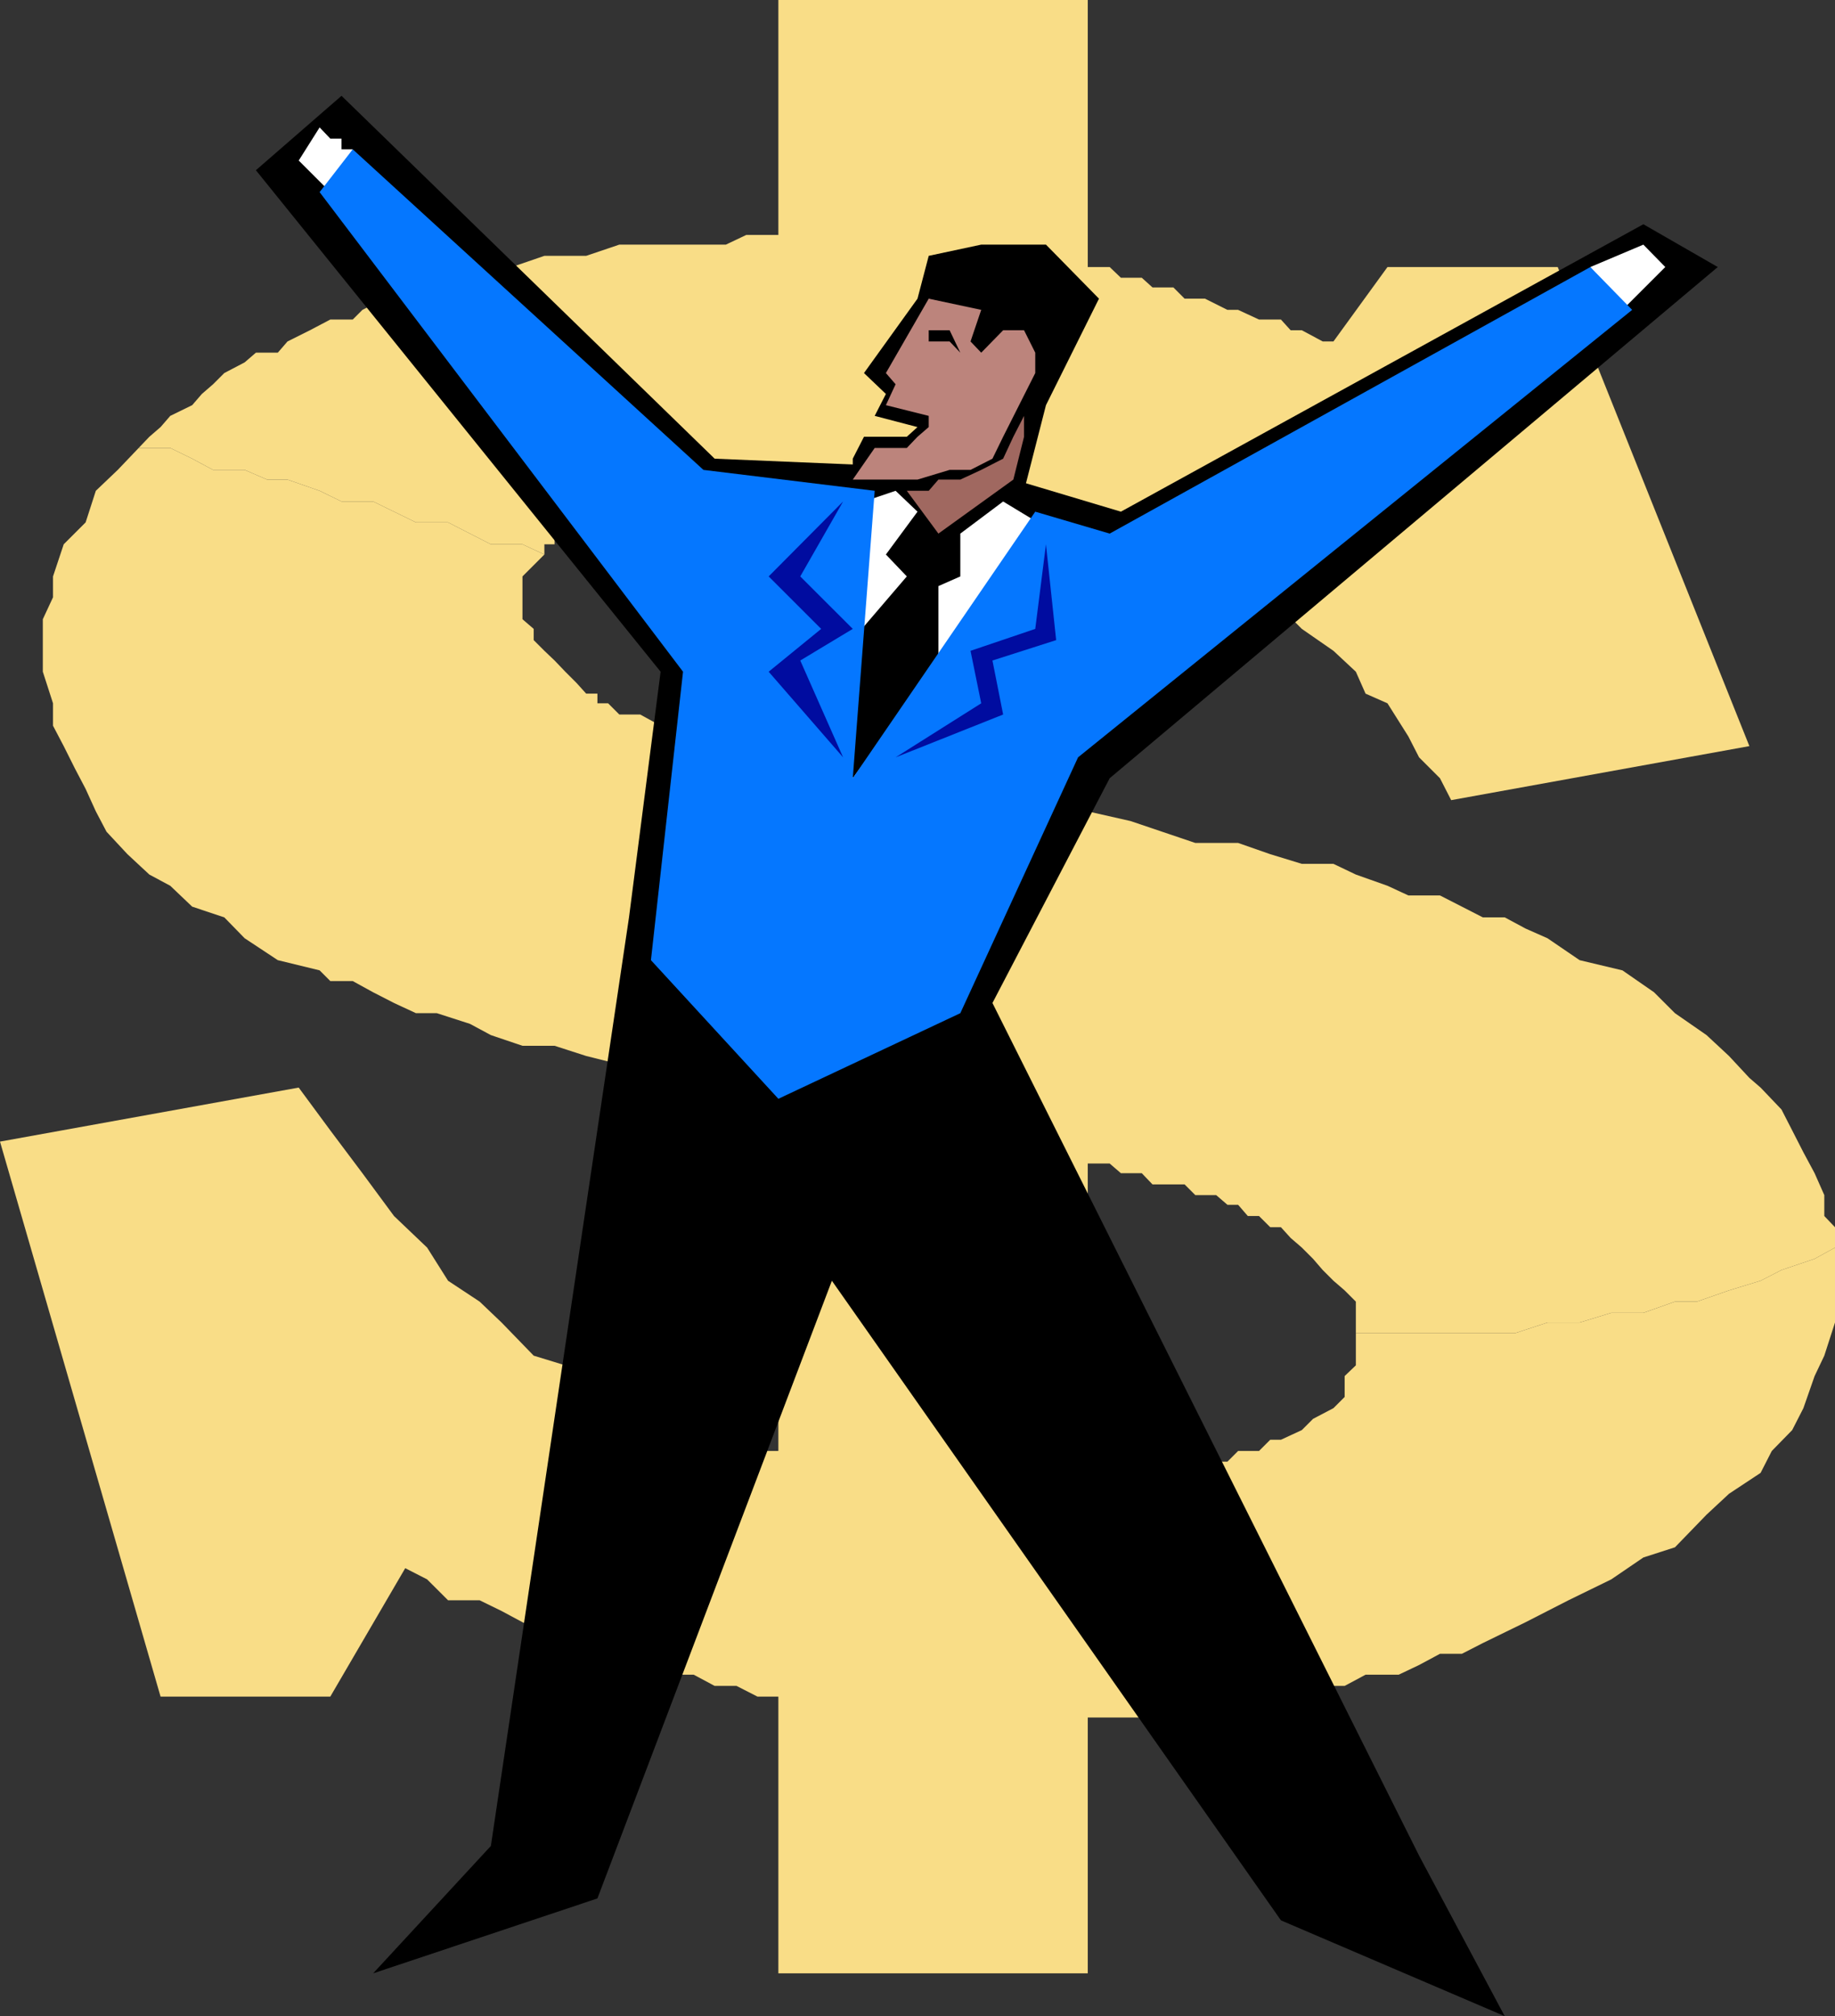
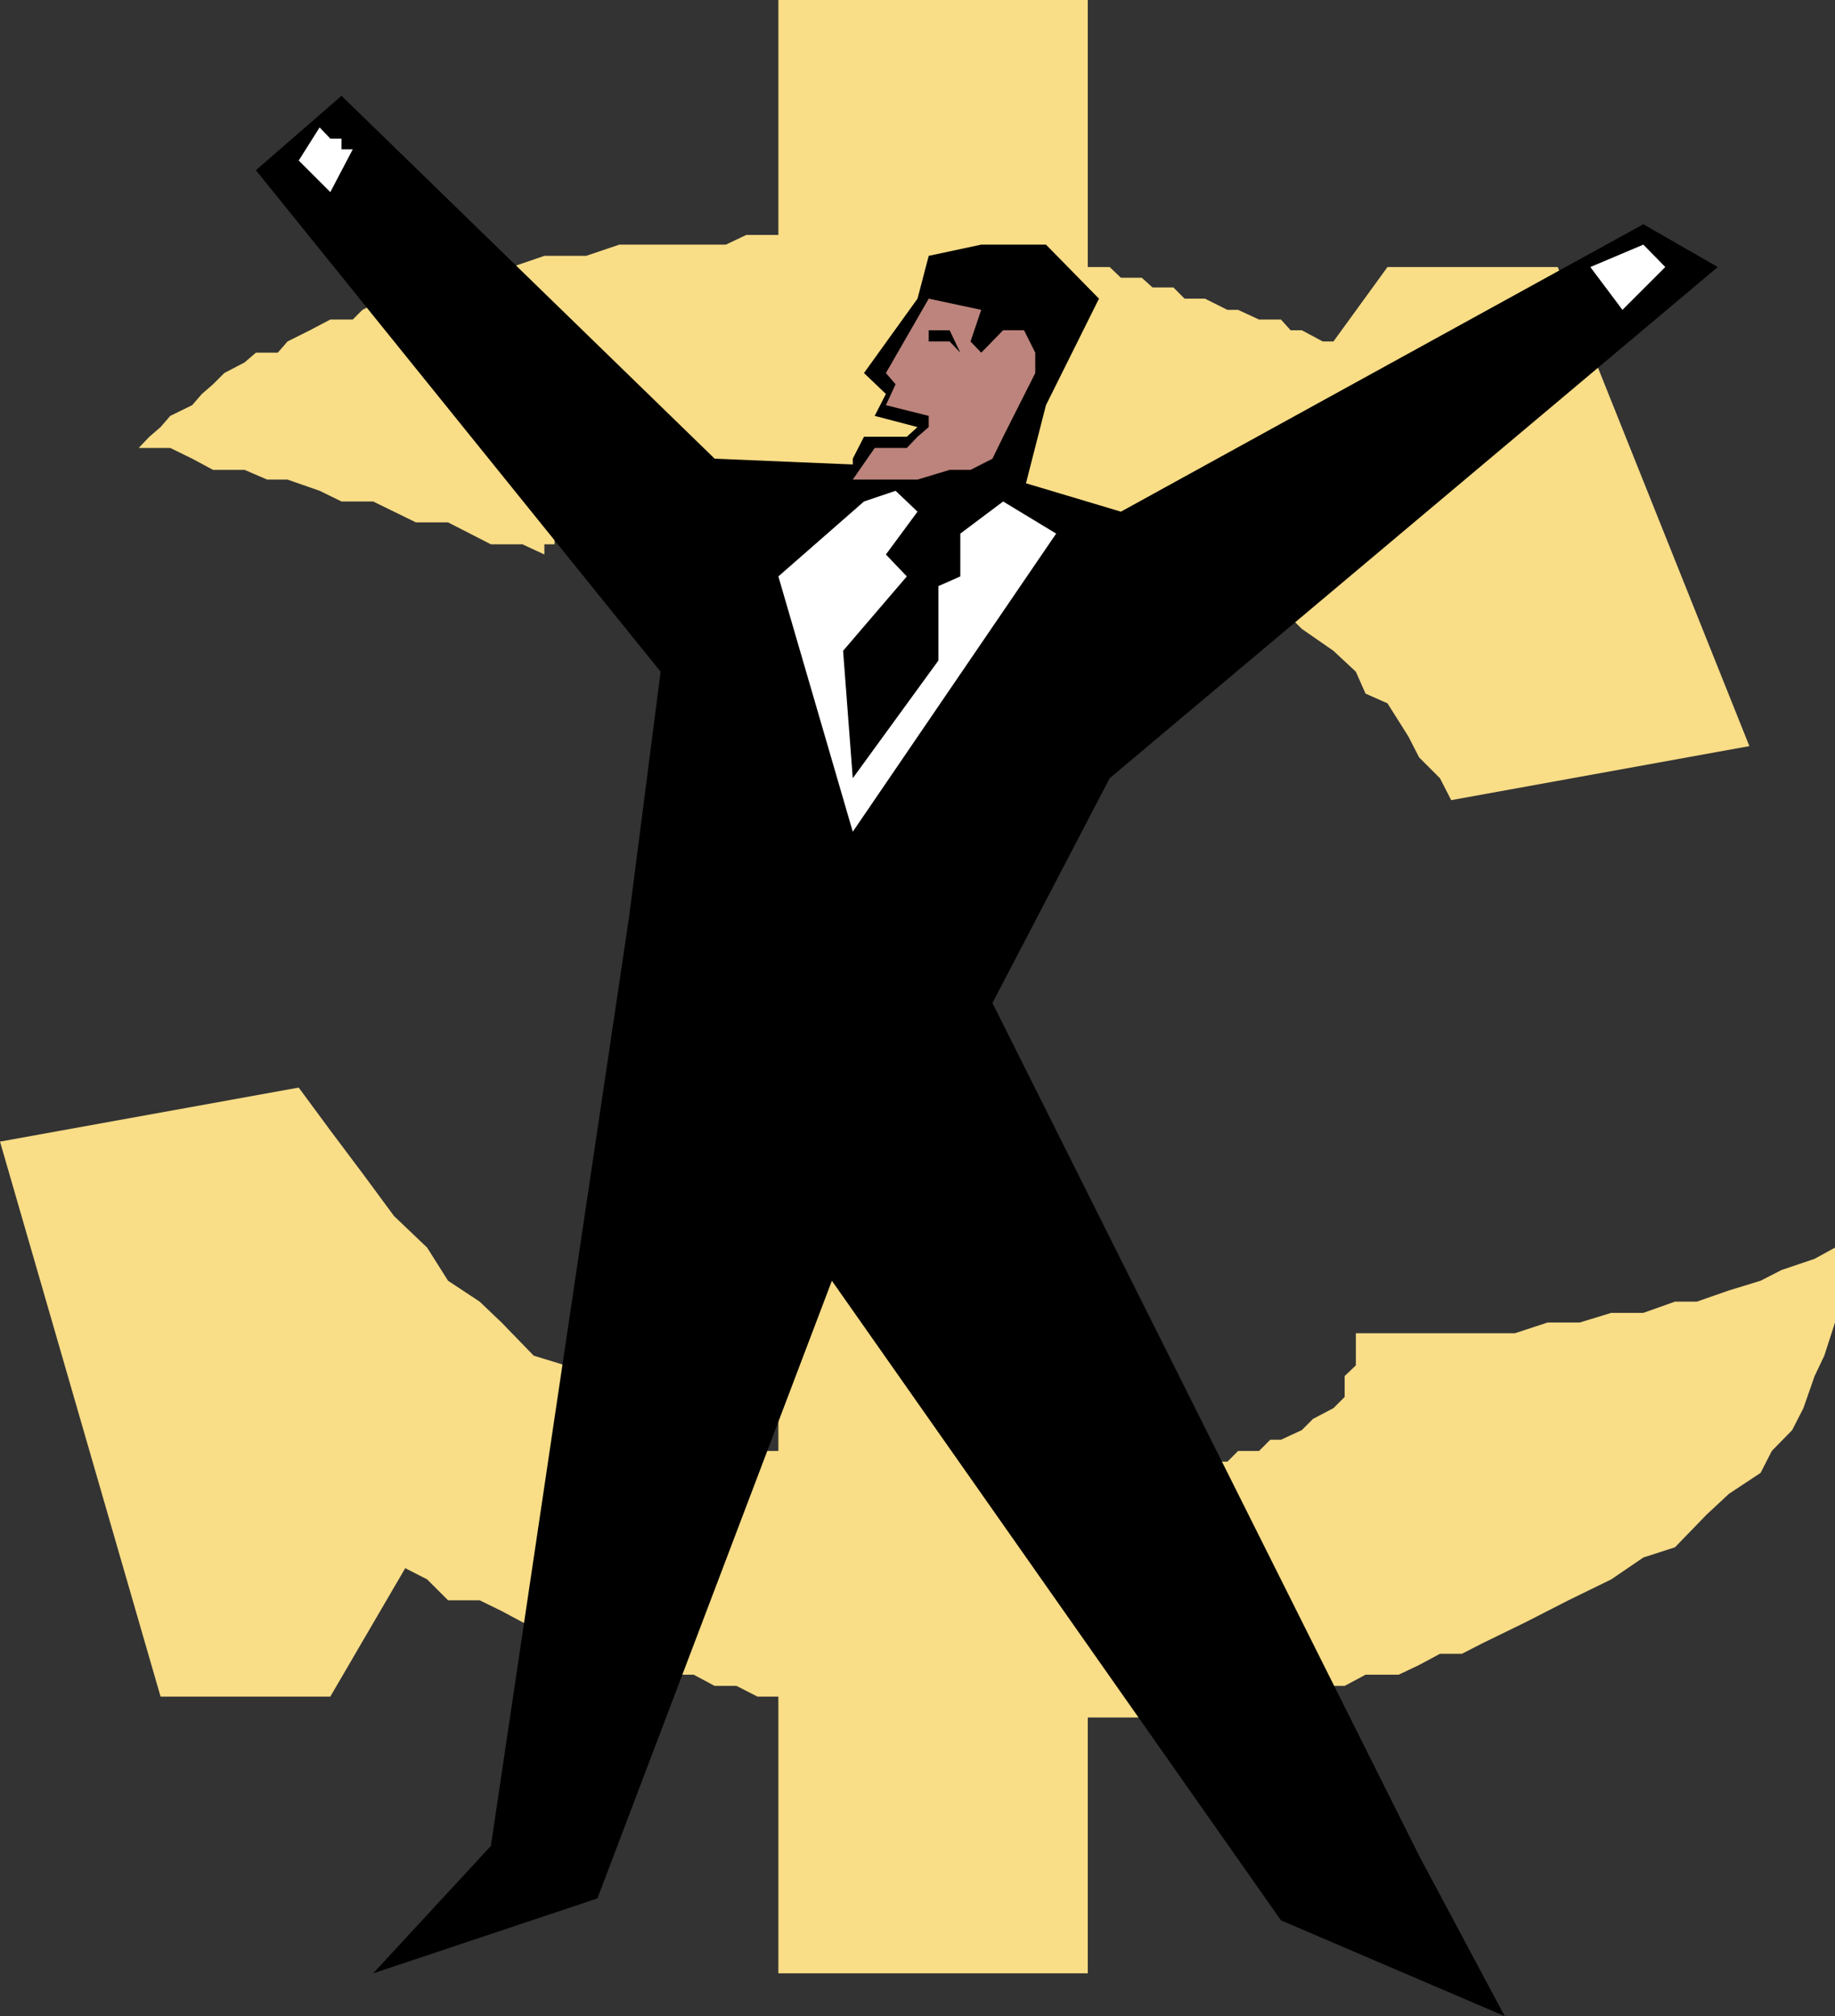
<svg xmlns="http://www.w3.org/2000/svg" width="360" height="395.602">
  <rect width="100%" height="100%" fill="#333333" stroke="none" />
  <path fill="#f9dd87" d="M266 261.602v6.296L263.8 270v4.102l-2.198 2.199-4 2.097-2.2 2.204-4.101 1.898h-2.098L247 284.7h-4.098l-2.101 2.1H234.5l-2.098 2.2h-10.601l-1.899 1.898h-6.5v-33.296h-4.101l-4.098-2.204h-6.402l-4.098-2.199h-4.3l-4.102-1.898h-4.098l-4.3-2.102h-2.2L171.602 247H167.3l-4.098-2.2-2.101-1.902H157l-4.297-2.097v43.898h-6.3l-6.2-2.199-6.203-1.898-6.297-2.204-6.203-4.296-6.5-1.903-4.098-4.3-6.199-1.899-6.3-6.5-4.301-4.102-6.2-4.097-4.101-6.5-6.5-6.2-6.2-8.402-6.3-8.398-6.2-8.403L0 224l31.5 108.898h33.3L79.5 307.7l4.3 2.2 4.103 4.1h6.2l4.3 2.102 4.098 2.199 4.3 1.898 6.302 2.2 4.101 2.101 4.297 2.2h4.102l4 1.902h6.5l4.101 2.199h4.297l4.102 2.097h4.101V387.2h60.7V337H224l6.203-2.2h10.598l4-1.902h10.601l4.098-2.097h4.3l4.102-2.2h6.5l4-1.902 4.098-2.199h4.3l4.102-2.102 8.399-4.097 8.402-4.301 8.399-4.102 6.3-4.296 6.2-2 6.199-6.403 4.402-4.097 6.2-4.102 2.199-4.3 4-4.098 2.199-4.301L356 270l1.902-4 2.098-6.5v-14.7l-4 2.2-6.5 2.2-4.098 2.1-6.199 1.9-6.3 2.198h-4.301l-6.2 2.204h-6.3l-6.2 1.898h-6.3l-6.399 2.102H266" />
-   <path fill="#f9dd87" d="m303.602 184.102-4.301-1.903-4.098-2.199h-4.3l-4.102-2.102-4.301-2.199h-6.2l-4.097-1.898-6.203-2.2-4.398-2.101h-6.2l-6.199-1.898-6.3-2.204H234.5L228 163.2l-6.2-2.097-8.398-1.903v-19h-4.101l-4.098-2.2h-2.101l-4.301-1.898h-4.098l-4.3-2.102-2-2.2h-4.301L180 129.603h-4.297l-4.101-1.903H167.3l-1.899-2.097h-4.3L157 123.398l-4.297-1.898v27.102h-4.101l-2.2-2.204h-6.199l-4.101-1.898H134l-2.2-2.102h-2.198l-4-2.199H121.5L119.3 138h-2.097v-1.898H115L113.102 134l-2.2-2.2-2.101-2.198-2-1.903-2.098-2.097v-2.204L102.5 121.5v-8.398l4.3-4.301-4.3-2h-6.2l-4.097-2.102-4.3-2.199h-6.301l-4.301-2.102-4.098-2H67l-4.297-2.097-6.3-2.2h-4L48 92.2h-6.2L37.704 90l-4.3-2.102h-6.2L23.102 92.2 18.8 96.301l-2 6.199-4.301 4.3-2.098 6.302v4.097l-2 4.301v10.3l2 6.2v4.398l2.098 4 2.203 4.403 2.098 4 2 4.398 2.101 4L25 167.602l4.3 4 4.102 2.199 4.301 4.097L44 180l4 4.102 6.5 4.296 8.203 2 2.098 2.102h4.402l4 2.2 4.098 2.1 4.3 2h4.102l6.5 2.098 4.098 2.204 6.199 2.097h6.3l6.2 2 8.402 2.102 6.2 2.199 8.398 1.898 6.5 2.204h8.203V240.8l4.297 2.097h4.102l2.101 1.903 4.098 2.199h4.3l4.102 2.2h2.2l4.3 2.1h4.098l4.101 1.9h4.301l4.098 2.198h6.402l4.098 2.204h4.101V228.3h4.301l2.2 1.898H224l2.102 2.2h6.3l2.098 2.101h4.102l2.199 1.898h2.101l1.899 2.204H247l2.203 2.199h2.098l1.902 2.097 2.2 1.903 2.199 2.199 1.898 2.2 2.102 2.1 2.199 1.9 2.199 2.198v6.204h31.203l6.399-2.102h6.3l6.2-1.898h6.3l6.2-2.204h4.3l6.301-2.199 6.2-1.898 4.097-2.102L356 247l4-2.2v-4l-2.098-2.198V234.5L356 230.2l-2.2-4.098-2.198-4.301-2.102-4.102-4.098-4.3-2.199-1.899-4-4.3-4.402-4.098-6.2-4.301-4.101-4.102-6.2-4.3-8.398-2-6.3-4.297" />
  <path fill="#f9dd87" d="M117.203 100.398h2.098l2.199-2h4.102l2.101-2.097h8.399L138 94.1h14.703v27.4l4.297 1.898 4.102 2.204h4.3l1.899 2.097h4.3l4.102 1.903H180l4.102 2.199h4.3l2 2.199 4.301 2.102h4.098l4.3 1.898h2.102l4.098 2.2h4.101v-39.802l6.5 2.102 6.2 2.2 4.101 4.1 6.2 2.098 6.5 2.204 4.097 4.097 4.3 2.102 4.102 4.097 6.2 4.301 4.398 4.102 1.902 4.3 4.301 1.899 4.098 6.5 2.101 4.102 4.098 4.097 2.203 4.301 58.5-10.602-37.601-94h-33.399L261.602 67H259.5l-4.098-2.2h-2.199l-1.902-2.1H247l-4.098-1.9h-2.101l-4.399-2.198h-4l-2.199-2.204h-4.101L224 54.5h-4.098l-2.199-2.102h-4.3V0h-60.7v46.102h-6.3l-4 1.898H121.5l-6.5 2.2h-8.2l-6.398 2.198h-4.101L92.203 54.5h-4.3L83.8 56.398l-4.3 2.204h-4.098l-4.3 2.199-1.899 1.898h-4.402l-4 2.102L56.402 67 54.5 69.2h-4.297L48 71.101l-4 2.097-2.2 2.2-2.198 1.902-1.899 2.199-4.3 2.102L31.5 83.8l-2.2 1.898-2.097 2.2h6.2l4.3 2.101 4.098 2.2H48l4.402 1.902h4l6.301 2.199L67 98.398h6.203l4.098 2 4.3 2.102h6.301l4.301 2.2 4.098 2.1h6.199l4.3 2v-2h2v-2.1h2.102l2.2-2.2H115l2.203-2.102" />
  <path d="m194.703 196.8 23-44.1L337 52.397 322.402 44l-102.5 56.398L192.5 92.2 140.203 90 67 18.8 50.203 33.399l79.399 98.403-6.2 48.199-27.101 182.2-23.098 25 44-14.7 46-121.2 88.098 125.5 43.902 18.802-16.8-31.5-83.7-167.301" />
  <path d="m180 58.602-10.5 14.597 4.3 4.102-2.198 4.3 8.398 2.2-2.098 1.898H169.5L167.3 90v2.2l21.102 1.902 12.5 2.199 4.301-16.801 10.399-20.898L205.203 48H192.5l-10.297 2.2L180 58.601" />
  <path fill="#bc847c" d="m182.203 58.602-8.402 14.597 1.902 2.2-1.902 4.101 8.402 2.102V83.8L180 85.699l-2.098 2.2h-6.3l-4.301 6.203H180l6.3-1.903h4.102L194.703 90l2.098-4.3 6.3-12.5v-4l-2.199-4.4h-4.101l-4.301 4.4-2.098-2.2 2.098-6.2-10.297-2.198" />
  <path d="M182.203 67v-2.2h4.098l2.101 4.4-2.101-2.2h-4.098" />
-   <path fill="#a06860" d="M200.902 81.602v4.097l-2.101 8.403-14.7 10.597-6.199-8.398h4.301l1.899-2.2h4.3L192.5 92.2l4.3-2.2 2-4.3 2.102-4.098" />
  <path fill="#fff" d="M69.203 29.3H67v-2.1h-2.2L62.704 25l-4.101 6.5 6.199 6.2 4.402-8.4M169.5 98.398l6.203-2.097 4.297 4.097-6.2 8.403 4.102 4.3-12.5 14.598 1.899 25 16.8-23.097V115l4.301-1.898v-8.403l8.399-6.3 10.402 6.3-39.902 58.5-14.598-50.097L169.5 98.398m142.5-46L322.402 48l4.301 4.398-8.402 8.403L312 52.398" />
-   <path fill="#0577ff" d="m171.602 96.3-4.301 56.4 35.8-52.302 14.602 4.301L312 52.4l8.203 8.402L211.5 148.6l-23.098 50.2-35.699 16.8-25-27.203L134 131.801 62.703 37.699l6.5-8.398L138 92.199l33.602 4.102" />
-   <path fill="#000ca0" d="m165.402 98.398-14.601 14.704 10.3 10.296-10.3 8.403 14.601 16.8-8.402-19 10.3-6.203-10.3-10.296 8.402-14.704m39.801 8.402 2 18.802-12.5 4 2.098 10.597-21.098 8.403L192.5 138l-2.098-10.3 12.7-4.302 2.101-16.597" />
</svg>